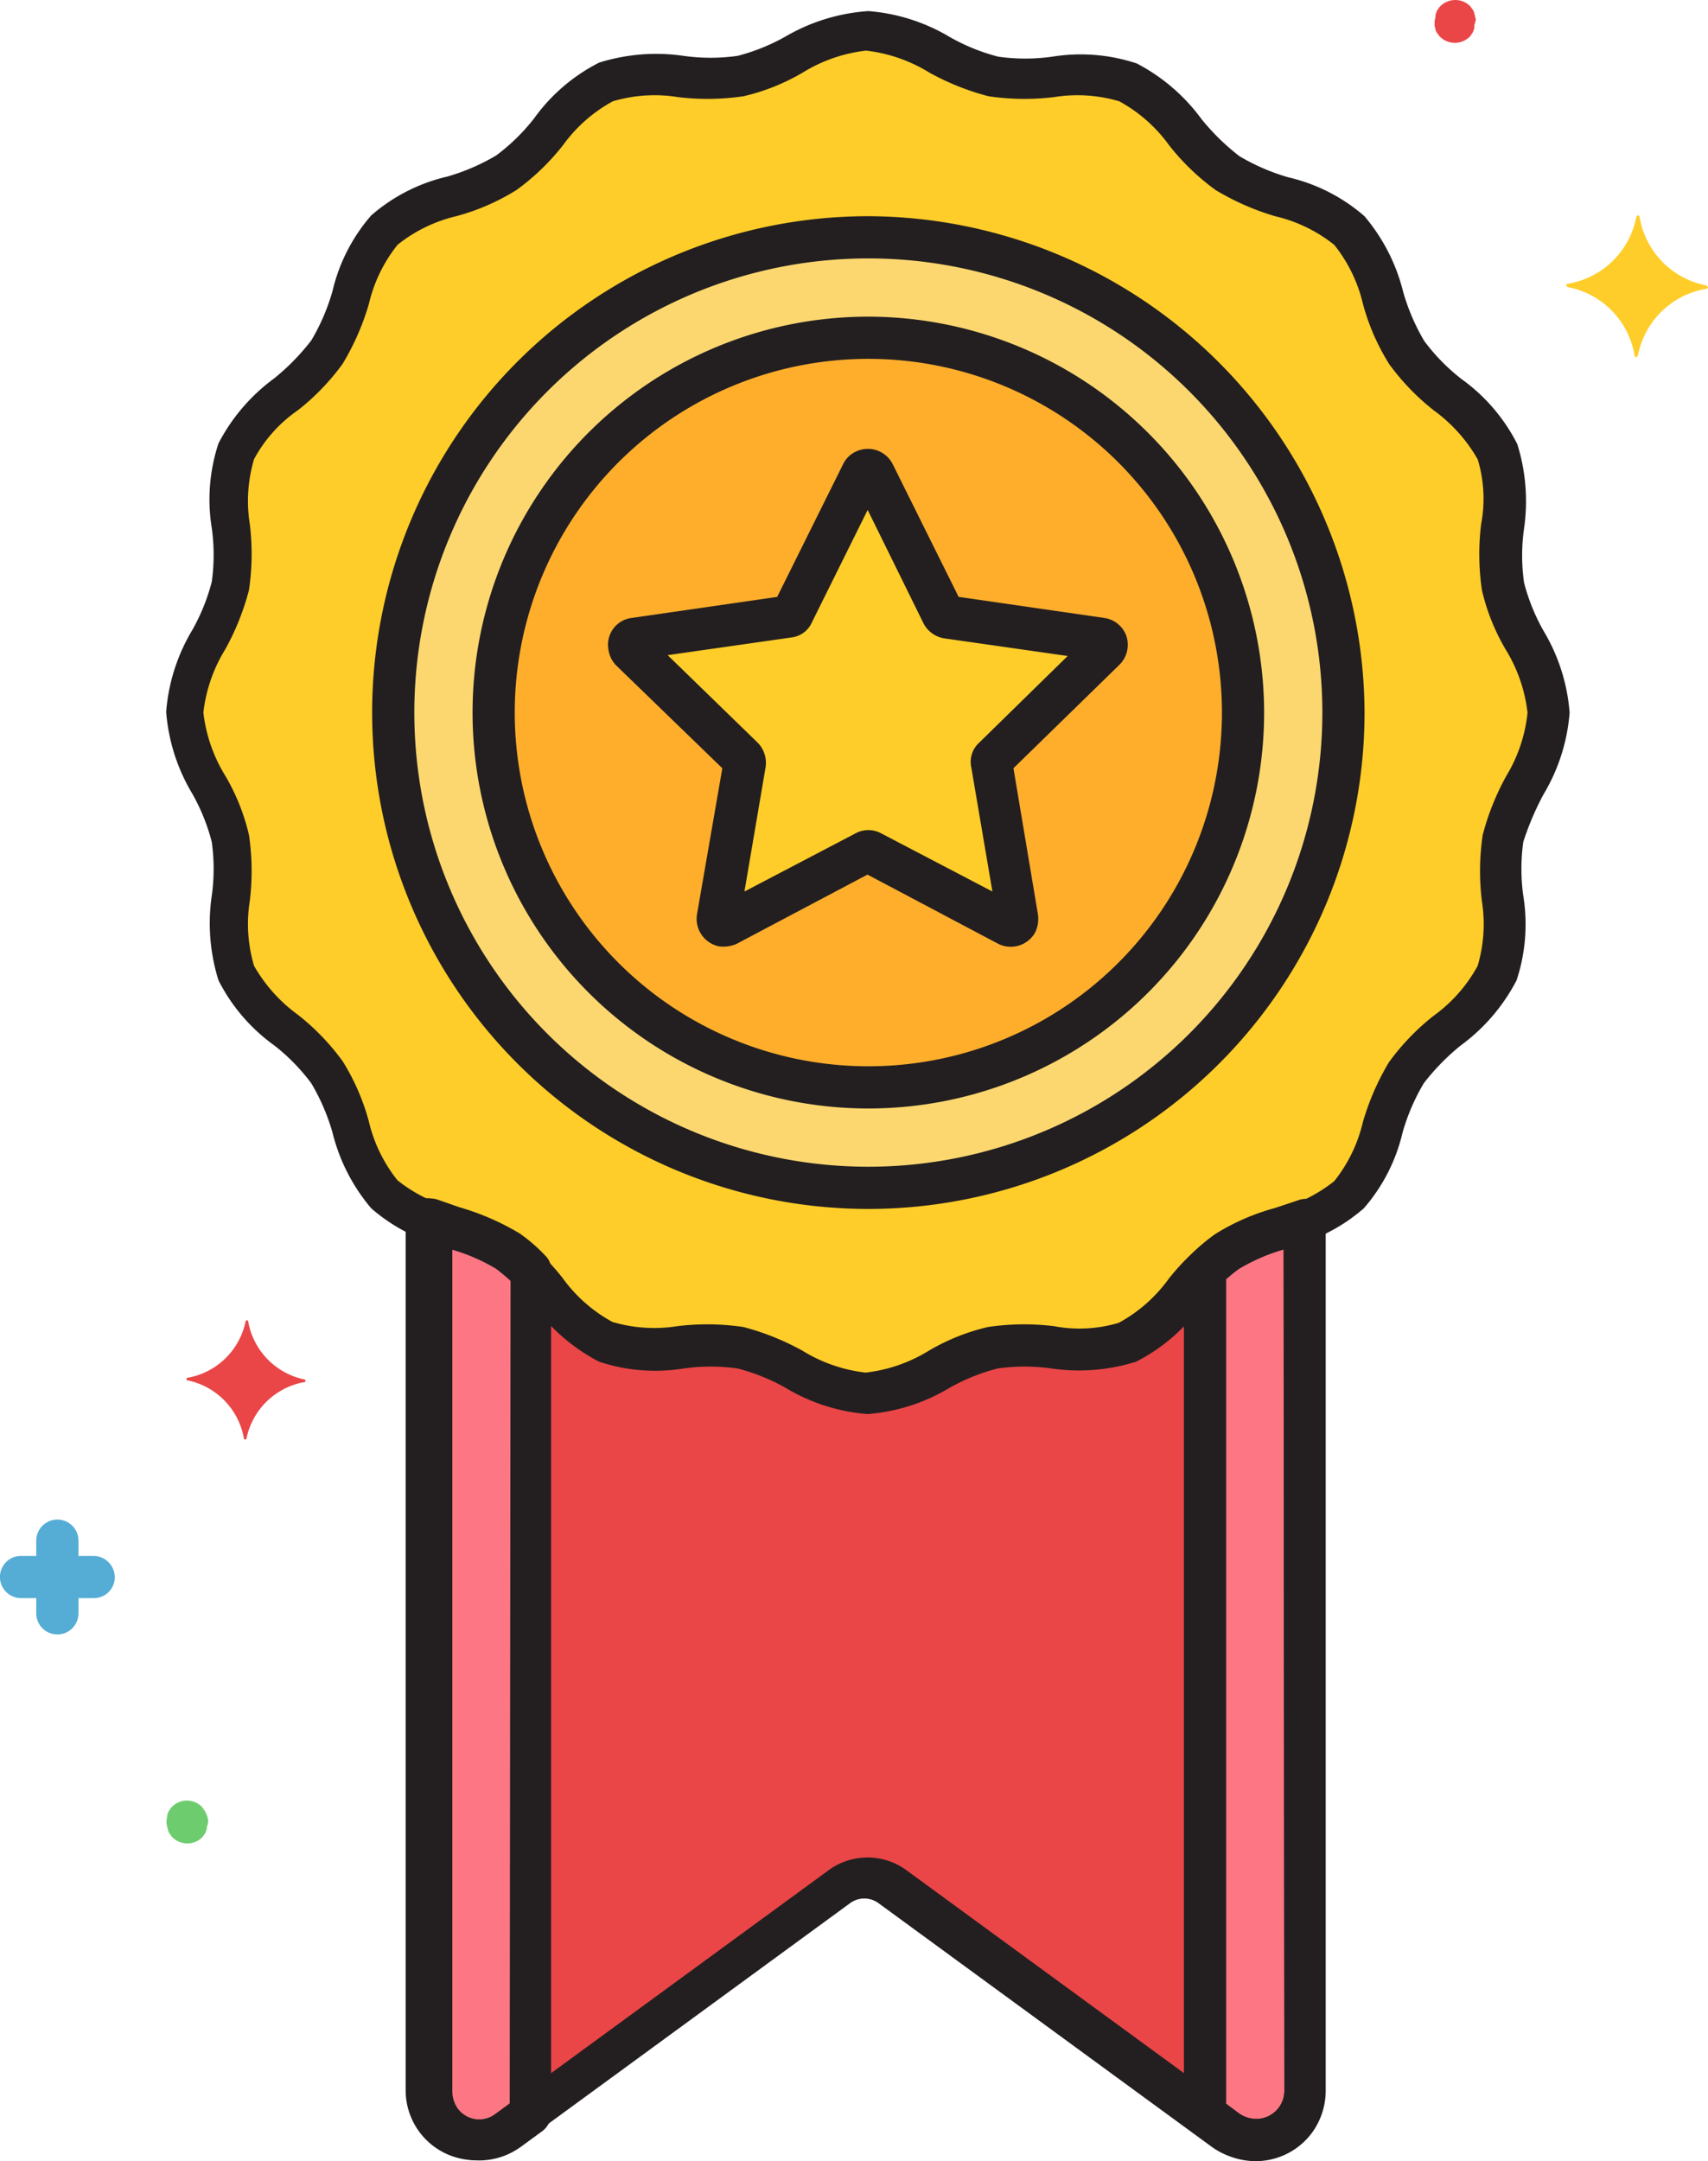
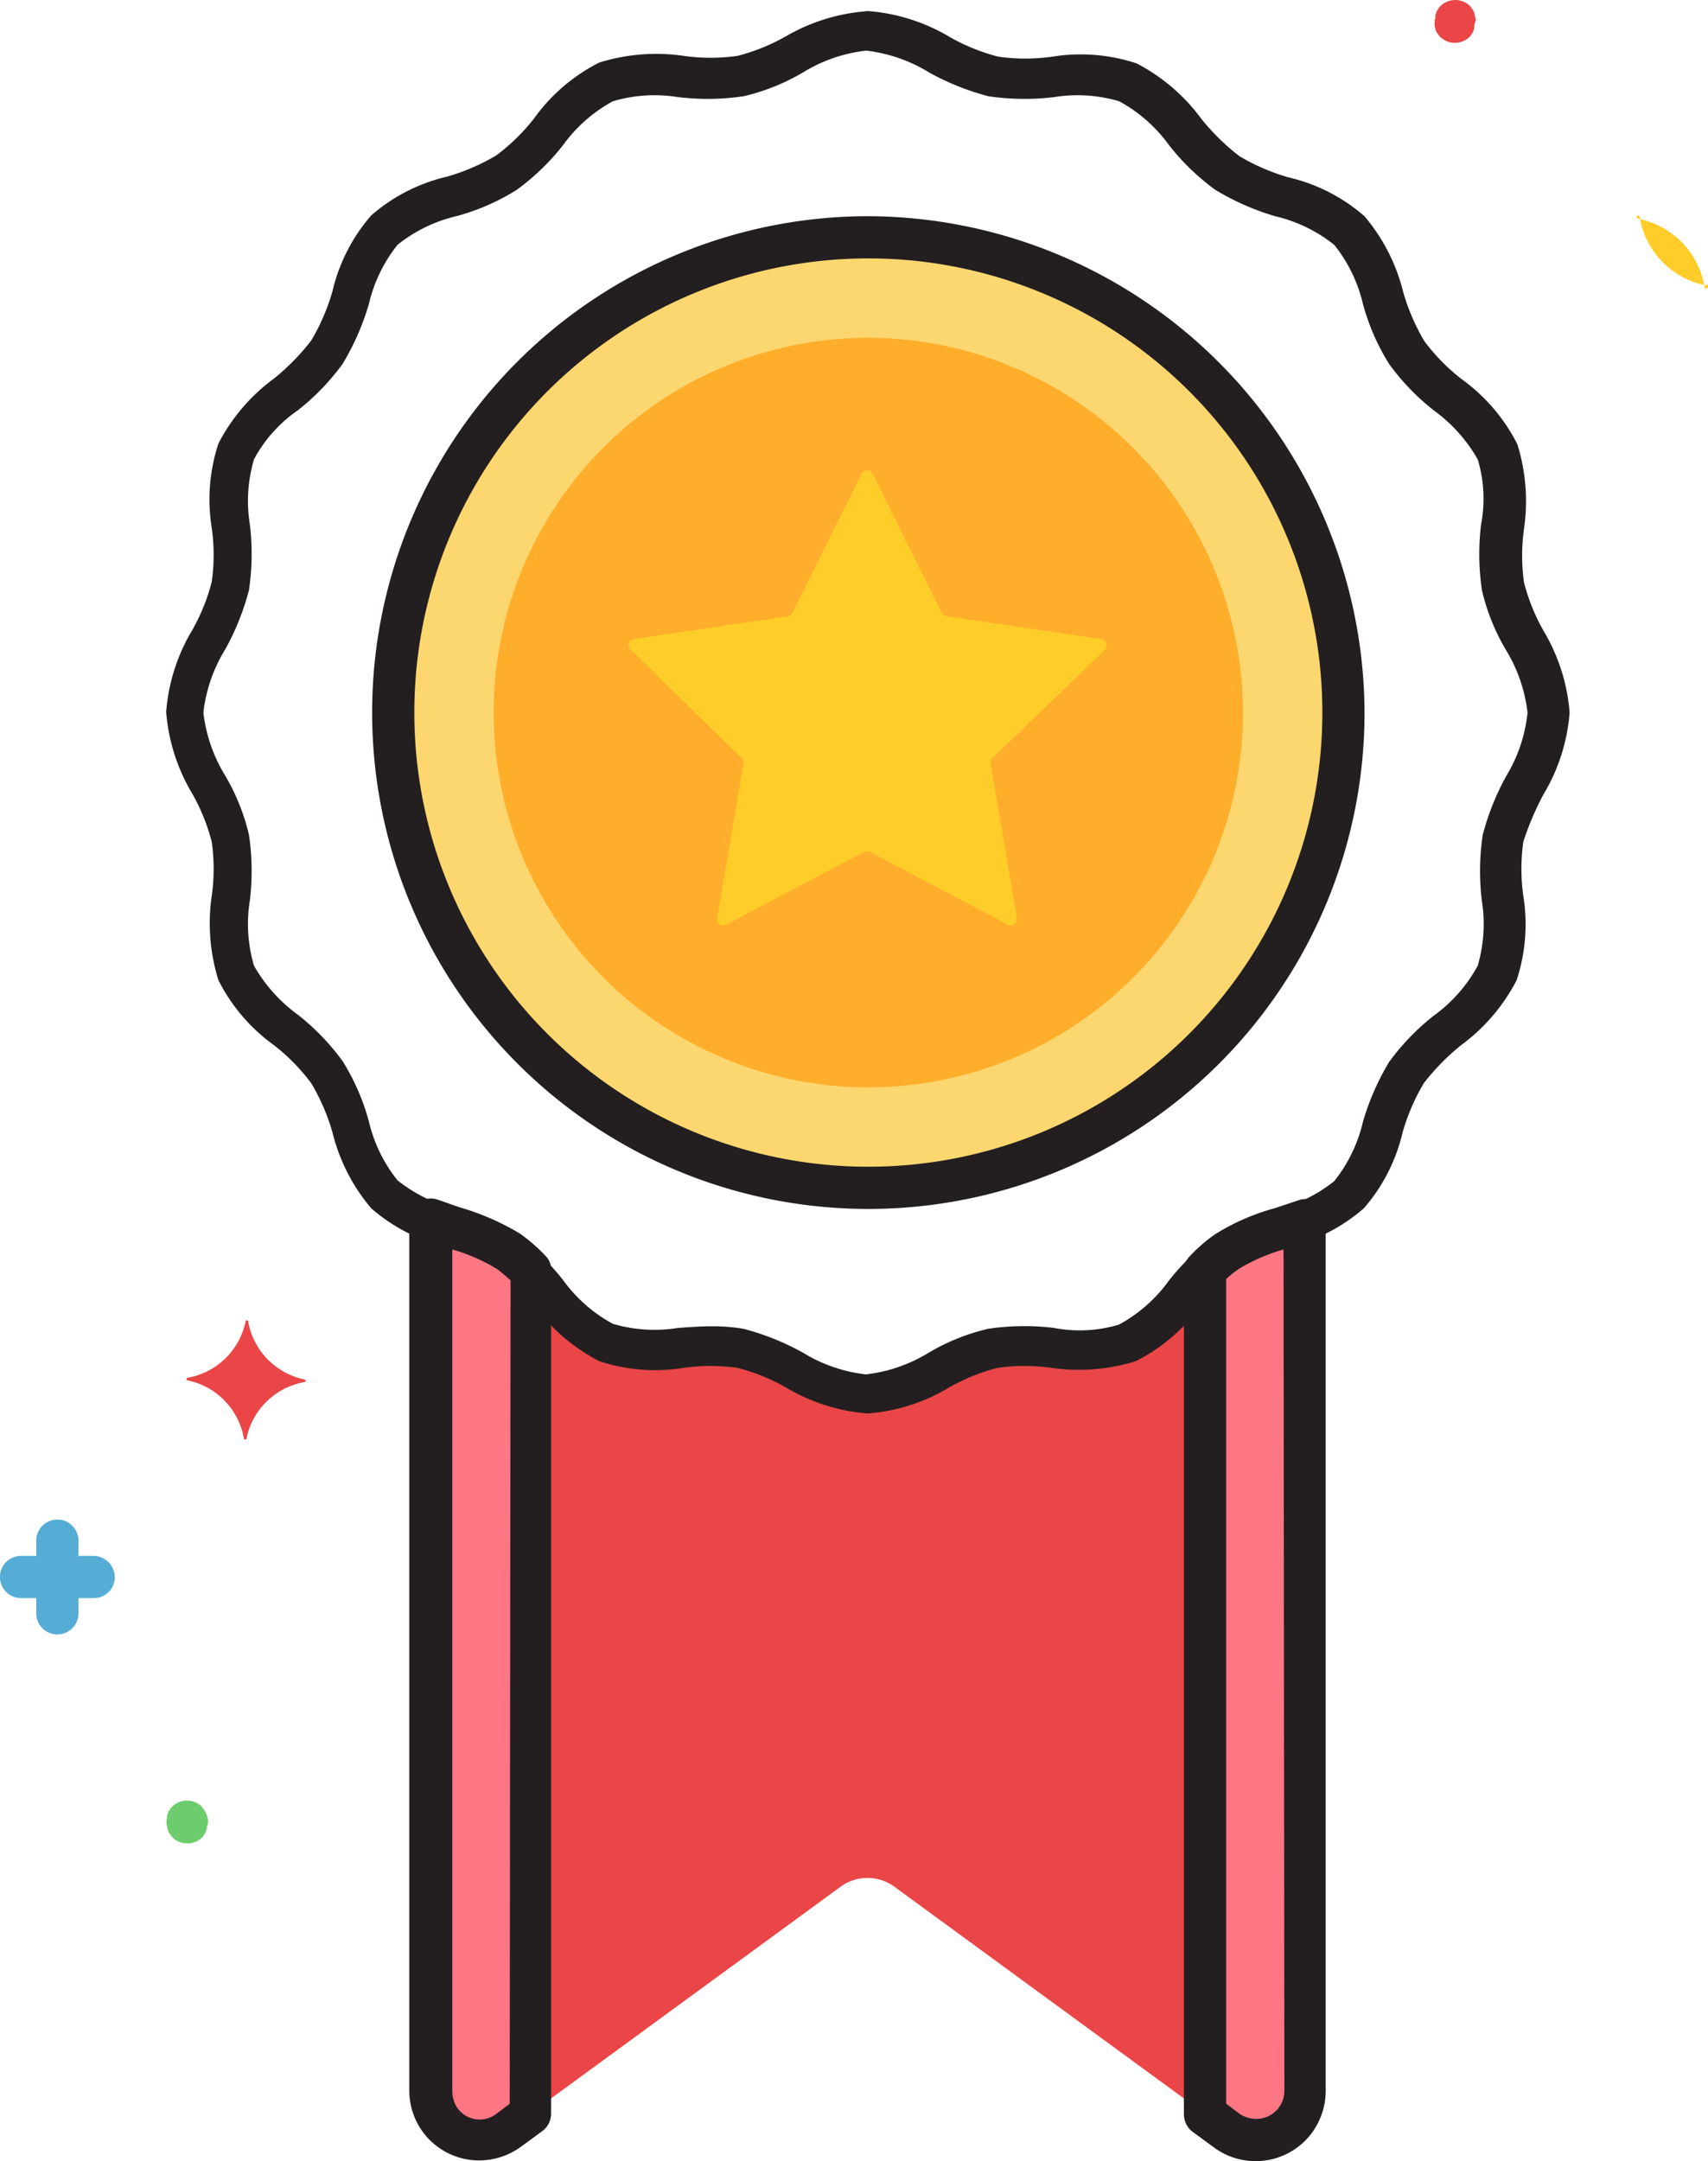
<svg xmlns="http://www.w3.org/2000/svg" width="60.685" height="76.759" viewBox="0 0 60.685 76.759">
-   <path d="M95.733,32.323c.3-1.5,1.619-2.908,1.619-4.5s-1.319-3-1.619-4.5c-.3-1.529.36-3.358-.21-4.767-.6-1.439-2.369-2.249-3.238-3.538s-.929-3.238-2.039-4.318-3.028-1.169-4.318-2.039-2.1-2.638-3.538-3.238c-1.409-.6-3.238.09-4.767-.21-1.5-.3-2.908-1.619-4.5-1.619s-3,1.319-4.5,1.619c-1.529.3-3.358-.36-4.767.21-1.439.6-2.249,2.369-3.538,3.238s-3.238.929-4.318,2.039-1.169,3.028-2.039,4.318-2.638,2.1-3.238,3.538c-.6,1.409.09,3.238-.21,4.767-.3,1.5-1.619,2.908-1.619,4.5s1.319,3,1.619,4.5c.3,1.529-.36,3.358.21,4.767.6,1.439,2.369,2.249,3.238,3.538s.929,3.238,2.039,4.318,3.028,1.169,4.318,2.039,2.1,2.638,3.538,3.238c1.409.6,3.238-.09,4.767.21,1.5.3,2.908,1.619,4.5,1.619s3-1.319,4.5-1.619c1.529-.3,3.358.36,4.767-.21,1.439-.6,2.249-2.369,3.538-3.238s3.238-.929,4.318-2.039,1.169-3.028,2.039-4.318,2.638-2.1,3.238-3.538C96.093,35.682,95.4,33.853,95.733,32.323Z" transform="translate(-42.304 -2.517)" fill="#ffcd29" />
  <path d="M90.38,28.1a16.88,16.88,0,1,0,16.85,16.88h0A16.891,16.891,0,0,0,90.38,28.1Z" transform="translate(-59.528 -19.671)" fill="#fcd770" />
  <path d="M98.712,40a13.312,13.312,0,1,0,13.312,13.312h0A13.34,13.34,0,0,0,98.712,40Z" transform="translate(-67.86 -28.003)" fill="#ffae2c" />
  <path d="M118.3,62.086a.235.235,0,0,0,0-.33.227.227,0,0,0-.12-.06l-5.487-.81a.247.247,0,0,1-.18-.12l-2.459-4.947a.208.208,0,0,0-.3-.09c-.03.03-.09.06-.09.09L107.2,60.767a.2.2,0,0,1-.18.12l-5.457.81c-.12.03-.21.12-.18.24a.156.156,0,0,0,.06.12l3.958,3.868a.185.185,0,0,1,.06.21l-.929,5.457a.233.233,0,0,0,.18.27.27.27,0,0,0,.15-.03l4.887-2.579a.256.256,0,0,1,.21,0l4.887,2.579a.208.208,0,0,0,.3-.09.225.225,0,0,0,.03-.15l-.929-5.457a.285.285,0,0,1,.06-.21Z" transform="translate(-79.049 -38.996)" fill="#ffcd29" />
  <path d="M106.234,145.609c-1.289.869-2.1,2.638-3.538,3.238-1.409.6-3.238-.09-4.767.21-1.5.3-2.908,1.619-4.5,1.619s-3-1.319-4.5-1.619c-1.529-.3-3.358.36-4.767-.21-1.439-.6-2.249-2.369-3.538-3.238A13,13,0,0,0,77.9,144.5v30.912a1.74,1.74,0,0,0,1.739,1.739,1.8,1.8,0,0,0,1.019-.33l11.813-8.635a1.619,1.619,0,0,1,1.919,0l11.813,8.635a1.733,1.733,0,0,0,2.429-.39,1.8,1.8,0,0,0,.33-1.019V144.5A15.743,15.743,0,0,0,106.234,145.609Z" transform="translate(-62.609 -101.171)" fill="#ea4647" />
  <path d="M170.58,145.609a4.28,4.28,0,0,0-.78.69v29.983l.78.57a1.733,1.733,0,0,0,2.429-.39,1.8,1.8,0,0,0,.33-1.019V144.5A15.138,15.138,0,0,0,170.58,145.609Z" transform="translate(-126.955 -101.171)" fill="#fc7783" />
  <path d="M80.728,145.609A13,13,0,0,0,78,144.5v30.912a1.74,1.74,0,0,0,1.739,1.739,1.8,1.8,0,0,0,1.019-.33l.78-.57V146.3A6.119,6.119,0,0,0,80.728,145.609Z" transform="translate(-62.679 -101.171)" fill="#fc7783" />
  <path d="M30.228,181.289h-.54v-.54a.75.75,0,0,0-1.5,0v.54h-.54a.75.75,0,1,0,0,1.5h.54v.54a.75.75,0,0,0,1.5,0v-.54h.54a.742.742,0,0,0,.75-.75.762.762,0,0,0-.75-.75Z" transform="translate(-26.9 -126.027)" fill="#55acd5" />
  <path d="M48.087,213.891a1.065,1.065,0,0,0-.12-.27c-.03-.03-.06-.09-.09-.12a.751.751,0,0,0-1.049,0,.414.414,0,0,0-.09.12.227.227,0,0,0-.06.12.27.27,0,0,0-.03.15.511.511,0,0,0,0,.3c0,.06.03.09.03.15.03.06.03.09.06.12s.06.09.09.12a.752.752,0,0,0,1.049.03h0a.414.414,0,0,0,.09-.12.227.227,0,0,0,.06-.12.225.225,0,0,0,.03-.15.441.441,0,0,0,.03-.33Z" transform="translate(-40.711 -149.334)" fill="#6dcc6d" />
  <path d="M198.339.591c0-.06-.03-.09-.03-.15-.03-.06-.03-.09-.06-.12s-.06-.09-.09-.12a.751.751,0,0,0-1.049,0,.414.414,0,0,0-.09.12.227.227,0,0,0-.06.12.27.27,0,0,0-.03.15c0,.06-.03.09-.03.15V.89c0,.06.03.09.03.15.03.06.03.09.06.12s.06.09.09.12a.752.752,0,0,0,1.049.03h0a.414.414,0,0,0,.09-.12.227.227,0,0,0,.06-.12.225.225,0,0,0,.03-.15c0-.06.03-.09.03-.15A.189.189,0,0,0,198.339.591Z" transform="translate(-145.929 0.013)" fill="#ea4647" />
-   <path d="M217.477,27.989a2.967,2.967,0,0,1-2.369-2.429.064.064,0,0,0-.06-.06c-.03,0-.03.03-.06.06a2.967,2.967,0,0,1-2.429,2.369.064.064,0,0,0-.06.06c0,.03.03.03.06.06a2.967,2.967,0,0,1,2.369,2.429.064.064,0,0,0,.06.06c.03,0,.03-.03.06-.06a2.967,2.967,0,0,1,2.429-2.369.064.064,0,0,0,.06-.06Z" transform="translate(-156.852 -17.851)" fill="#ffcd29" />
+   <path d="M217.477,27.989a2.967,2.967,0,0,1-2.369-2.429.064.064,0,0,0-.06-.06c-.03,0-.03.03-.06.06c0,.03.03.03.06.06a2.967,2.967,0,0,1,2.369,2.429.064.064,0,0,0,.06.06c.03,0,.03-.03.06-.06a2.967,2.967,0,0,1,2.429-2.369.064.064,0,0,0,.06-.06Z" transform="translate(-156.852 -17.851)" fill="#ffcd29" />
  <path d="M53.2,158.5a2.557,2.557,0,0,1-2.009-2.069c0-.03-.03-.03-.06-.03a.029.029,0,0,0-.03.03,2.557,2.557,0,0,1-2.069,2.009c-.03,0-.03.03-.03.06a.029.029,0,0,0,.03.03,2.557,2.557,0,0,1,2.009,2.069c0,.03.03.03.06.03a.029.029,0,0,0,.03-.03,2.557,2.557,0,0,1,2.069-2.009c.03,0,.03-.03.03-.06Z" transform="translate(-42.374 -109.503)" fill="#ea4647" />
  <path d="M95.532,29.124a6.644,6.644,0,0,0,.929-2.908,6.644,6.644,0,0,0-.929-2.908,7.042,7.042,0,0,1-.69-1.709,6.856,6.856,0,0,1,0-1.919,6.776,6.776,0,0,0-.24-3,6.409,6.409,0,0,0-1.979-2.309A7.03,7.03,0,0,1,91.3,13.023a7.436,7.436,0,0,1-.75-1.739,6.611,6.611,0,0,0-1.379-2.7,6.265,6.265,0,0,0-2.7-1.379,7.436,7.436,0,0,1-1.739-.75,8.039,8.039,0,0,1-1.349-1.319A6.669,6.669,0,0,0,81.08,3.159a6.334,6.334,0,0,0-3-.24,6.856,6.856,0,0,1-1.919,0,7.042,7.042,0,0,1-1.709-.69A6.644,6.644,0,0,0,71.546,1.3a6.73,6.73,0,0,0-2.938.9,7.042,7.042,0,0,1-1.709.69,6.856,6.856,0,0,1-1.919,0,6.776,6.776,0,0,0-3,.24,6.409,6.409,0,0,0-2.309,1.979,7.03,7.03,0,0,1-1.349,1.319,7.436,7.436,0,0,1-1.739.75,6.265,6.265,0,0,0-2.7,1.379,6.265,6.265,0,0,0-1.379,2.7,7.436,7.436,0,0,1-.75,1.739,8.038,8.038,0,0,1-1.319,1.349,6.669,6.669,0,0,0-1.979,2.309,6.334,6.334,0,0,0-.24,3,6.856,6.856,0,0,1,0,1.919,7.042,7.042,0,0,1-.69,1.709,6.644,6.644,0,0,0-.929,2.908,6.644,6.644,0,0,0,.929,2.908,7.042,7.042,0,0,1,.69,1.709,6.856,6.856,0,0,1,0,1.919,6.776,6.776,0,0,0,.24,3,6.409,6.409,0,0,0,1.979,2.309,7.03,7.03,0,0,1,1.319,1.349,7.436,7.436,0,0,1,.75,1.739,6.611,6.611,0,0,0,1.379,2.7,6.265,6.265,0,0,0,2.7,1.379,7.436,7.436,0,0,1,1.739.75,8.038,8.038,0,0,1,1.349,1.319,6.669,6.669,0,0,0,2.309,1.979,6.334,6.334,0,0,0,3,.24,6.856,6.856,0,0,1,1.919,0,7.042,7.042,0,0,1,1.709.69,6.644,6.644,0,0,0,2.908.929,6.522,6.522,0,0,0,2.908-.929,7.042,7.042,0,0,1,1.709-.69,6.856,6.856,0,0,1,1.919,0,6.776,6.776,0,0,0,3-.24,6.409,6.409,0,0,0,2.309-1.979,7.03,7.03,0,0,1,1.349-1.319,7.436,7.436,0,0,1,1.739-.75,6.265,6.265,0,0,0,2.7-1.379,6.265,6.265,0,0,0,1.379-2.7,7.436,7.436,0,0,1,.75-1.739,8.039,8.039,0,0,1,1.319-1.349,6.669,6.669,0,0,0,1.979-2.309,6.334,6.334,0,0,0,.24-3,6.856,6.856,0,0,1,0-1.919A10.108,10.108,0,0,1,95.532,29.124Zm-1.319-.66a9.033,9.033,0,0,0-.84,2.1,8.728,8.728,0,0,0-.03,2.339,5.216,5.216,0,0,1-.15,2.309,5.314,5.314,0,0,1-1.559,1.769,8.287,8.287,0,0,0-1.589,1.649,8.992,8.992,0,0,0-.929,2.129,5.282,5.282,0,0,1-1.019,2.1A5.281,5.281,0,0,1,86,43.875a7.919,7.919,0,0,0-2.129.929,8.287,8.287,0,0,0-1.649,1.589,5.314,5.314,0,0,1-1.769,1.559,4.838,4.838,0,0,1-2.309.12,8.728,8.728,0,0,0-2.339.03,7.5,7.5,0,0,0-2.1.84,5.463,5.463,0,0,1-2.249.78,5.463,5.463,0,0,1-2.249-.78,9.033,9.033,0,0,0-2.1-.84A6.649,6.649,0,0,0,66,48.013c-.42,0-.81.03-1.229.06a5.216,5.216,0,0,1-2.309-.15,5.314,5.314,0,0,1-1.769-1.559,8.287,8.287,0,0,0-1.649-1.589,8.992,8.992,0,0,0-2.129-.929,5.281,5.281,0,0,1-2.1-1.019,5.281,5.281,0,0,1-1.019-2.1,7.919,7.919,0,0,0-.929-2.129,8.287,8.287,0,0,0-1.589-1.649,5.542,5.542,0,0,1-1.559-1.739,5.216,5.216,0,0,1-.15-2.309,8.728,8.728,0,0,0-.03-2.339,7.5,7.5,0,0,0-.84-2.1,5.463,5.463,0,0,1-.78-2.249,5.463,5.463,0,0,1,.78-2.249,9.033,9.033,0,0,0,.84-2.1,8.728,8.728,0,0,0,.03-2.339,5.216,5.216,0,0,1,.15-2.309,4.966,4.966,0,0,1,1.559-1.739,8.287,8.287,0,0,0,1.589-1.649A8.992,8.992,0,0,0,53.8,11.7a5.281,5.281,0,0,1,1.019-2.1,5.281,5.281,0,0,1,2.1-1.019,7.919,7.919,0,0,0,2.129-.929,8.287,8.287,0,0,0,1.649-1.589,5.314,5.314,0,0,1,1.769-1.559,5.216,5.216,0,0,1,2.309-.15,8.728,8.728,0,0,0,2.339-.03,7.5,7.5,0,0,0,2.1-.84,5.463,5.463,0,0,1,2.249-.78,5.463,5.463,0,0,1,2.249.78,9.033,9.033,0,0,0,2.1.84,8.728,8.728,0,0,0,2.339.03,5.216,5.216,0,0,1,2.309.15,5.314,5.314,0,0,1,1.769,1.559,8.287,8.287,0,0,0,1.649,1.589A8.992,8.992,0,0,0,86,8.586a5.282,5.282,0,0,1,2.1,1.019,5.281,5.281,0,0,1,1.019,2.1,7.919,7.919,0,0,0,.929,2.129,8.287,8.287,0,0,0,1.589,1.649,5.542,5.542,0,0,1,1.559,1.739,4.838,4.838,0,0,1,.12,2.309,8.728,8.728,0,0,0,.03,2.339,7.5,7.5,0,0,0,.84,2.1,5.463,5.463,0,0,1,.78,2.249A5.388,5.388,0,0,1,94.213,28.464Z" transform="translate(-40.693 -0.906)" fill="#231f20" />
  <path d="M171.937,142.172a.712.712,0,0,0-.69-.09l-.81.27a7.92,7.92,0,0,0-2.129.929,5.6,5.6,0,0,0-.9.78.7.7,0,0,0-.21.51v29.983a.783.783,0,0,0,.3.6l.78.57a2.49,2.49,0,0,0,3.478-.54,2.531,2.531,0,0,0,.48-1.469V142.771A.609.609,0,0,0,171.937,142.172Zm-1.169,31.542a1,1,0,0,1-.989.989,1.081,1.081,0,0,1-.6-.18l-.48-.36V144.87a4.726,4.726,0,0,1,.45-.36h0a6.72,6.72,0,0,1,1.589-.69Z" transform="translate(-125.134 -99.443)" fill="#231f20" />
-   <path d="M107.381,142.106a.712.712,0,0,0-.69-.09l-.81.27a7.919,7.919,0,0,0-2.129.929h0A8.287,8.287,0,0,0,102.1,144.8a5.314,5.314,0,0,1-1.769,1.559,4.838,4.838,0,0,1-2.309.12,8.727,8.727,0,0,0-2.339.03,7.5,7.5,0,0,0-2.1.84,5.463,5.463,0,0,1-2.249.78,5.463,5.463,0,0,1-2.249-.78,9.033,9.033,0,0,0-2.1-.84,8.728,8.728,0,0,0-2.339-.03,5.216,5.216,0,0,1-2.309-.15,5.314,5.314,0,0,1-1.769-1.559,8.287,8.287,0,0,0-1.649-1.589,8.992,8.992,0,0,0-2.129-.929c-.27-.09-.51-.18-.78-.27a.745.745,0,0,0-.959.45.875.875,0,0,0-.06.27v30.912a2.482,2.482,0,0,0,2.489,2.489,2.531,2.531,0,0,0,1.469-.48l11.813-8.635a.855.855,0,0,1,1.049,0l11.813,8.635a2.49,2.49,0,0,0,3.478-.54,2.531,2.531,0,0,0,.48-1.469V142.706A.449.449,0,0,0,107.381,142.106Zm-1.169,31.542a1,1,0,0,1-.989.989,1.081,1.081,0,0,1-.6-.18L92.81,165.823a2.339,2.339,0,0,0-2.818,0l-11.813,8.635a.97.97,0,0,1-1.379-.21,1.081,1.081,0,0,1-.18-.6V143.755a6.719,6.719,0,0,1,1.589.69,8.039,8.039,0,0,1,1.349,1.319,6.669,6.669,0,0,0,2.309,1.979,6.335,6.335,0,0,0,3,.24,6.855,6.855,0,0,1,1.919,0,7.042,7.042,0,0,1,1.709.69,6.644,6.644,0,0,0,2.908.929,6.644,6.644,0,0,0,2.908-.929,7.042,7.042,0,0,1,1.709-.69,6.855,6.855,0,0,1,1.919,0,6.776,6.776,0,0,0,3-.24,6.409,6.409,0,0,0,2.309-1.979,7.03,7.03,0,0,1,1.349-1.319h0a6.719,6.719,0,0,1,1.589-.69Z" transform="translate(-60.578 -99.377)" fill="#231f20" />
  <path d="M80.257,144a6,6,0,0,0-.929-.81h0a8.992,8.992,0,0,0-2.129-.929c-.27-.09-.51-.18-.78-.27a.745.745,0,0,0-.959.45.876.876,0,0,0-.06.27v30.912a2.482,2.482,0,0,0,2.489,2.489,2.531,2.531,0,0,0,1.469-.48l.78-.57a.783.783,0,0,0,.3-.6V144.505A.671.671,0,0,0,80.257,144Zm-1.289,30.1-.48.36a.97.97,0,0,1-1.379-.21,1.081,1.081,0,0,1-.18-.6V143.755a6.72,6.72,0,0,1,1.589.69,3.028,3.028,0,0,1,.48.39Z" transform="translate(-60.858 -99.377)" fill="#231f20" />
  <path d="M88.63,25.6a17.63,17.63,0,1,0,17.63,17.63h0A17.7,17.7,0,0,0,88.63,25.6Zm0,33.761A16.131,16.131,0,1,1,104.761,43.23,16.136,16.136,0,0,1,88.63,59.361Z" transform="translate(-57.778 -17.921)" fill="#231f20" />
-   <path d="M96.962,37.5a14.062,14.062,0,1,0,14.062,14.062h0A14.082,14.082,0,0,0,96.962,37.5Zm0,26.625a12.563,12.563,0,1,1,12.563-12.563A12.559,12.559,0,0,1,96.962,64.125Z" transform="translate(-66.11 -26.253)" fill="#231f20" />
-   <path d="M117.377,59.833a.978.978,0,0,0-.78-.66l-5.187-.75-2.339-4.707h0a.987.987,0,0,0-1.319-.45.936.936,0,0,0-.45.45l-2.339,4.707-5.187.75a.958.958,0,0,0-.81,1.109,1.013,1.013,0,0,0,.27.57l3.778,3.658-.9,5.187a1,1,0,0,0,.78,1.139,1.158,1.158,0,0,0,.63-.09l4.647-2.459,4.647,2.459a.993.993,0,0,0,1.319-.42,1.119,1.119,0,0,0,.09-.63l-.869-5.187,3.748-3.658A1,1,0,0,0,117.377,59.833Zm-5.247,3.778a.918.918,0,0,0-.27.87l.75,4.407-3.958-2.069a.956.956,0,0,0-.9,0L103.8,68.888l.75-4.407a1.025,1.025,0,0,0-.27-.87l-3.208-3.118,4.407-.63a.908.908,0,0,0,.72-.54l1.979-3.988,1.979,4.018a1.009,1.009,0,0,0,.72.54l4.407.63Z" transform="translate(-77.35 -37.223)" fill="#231f20" />
</svg>